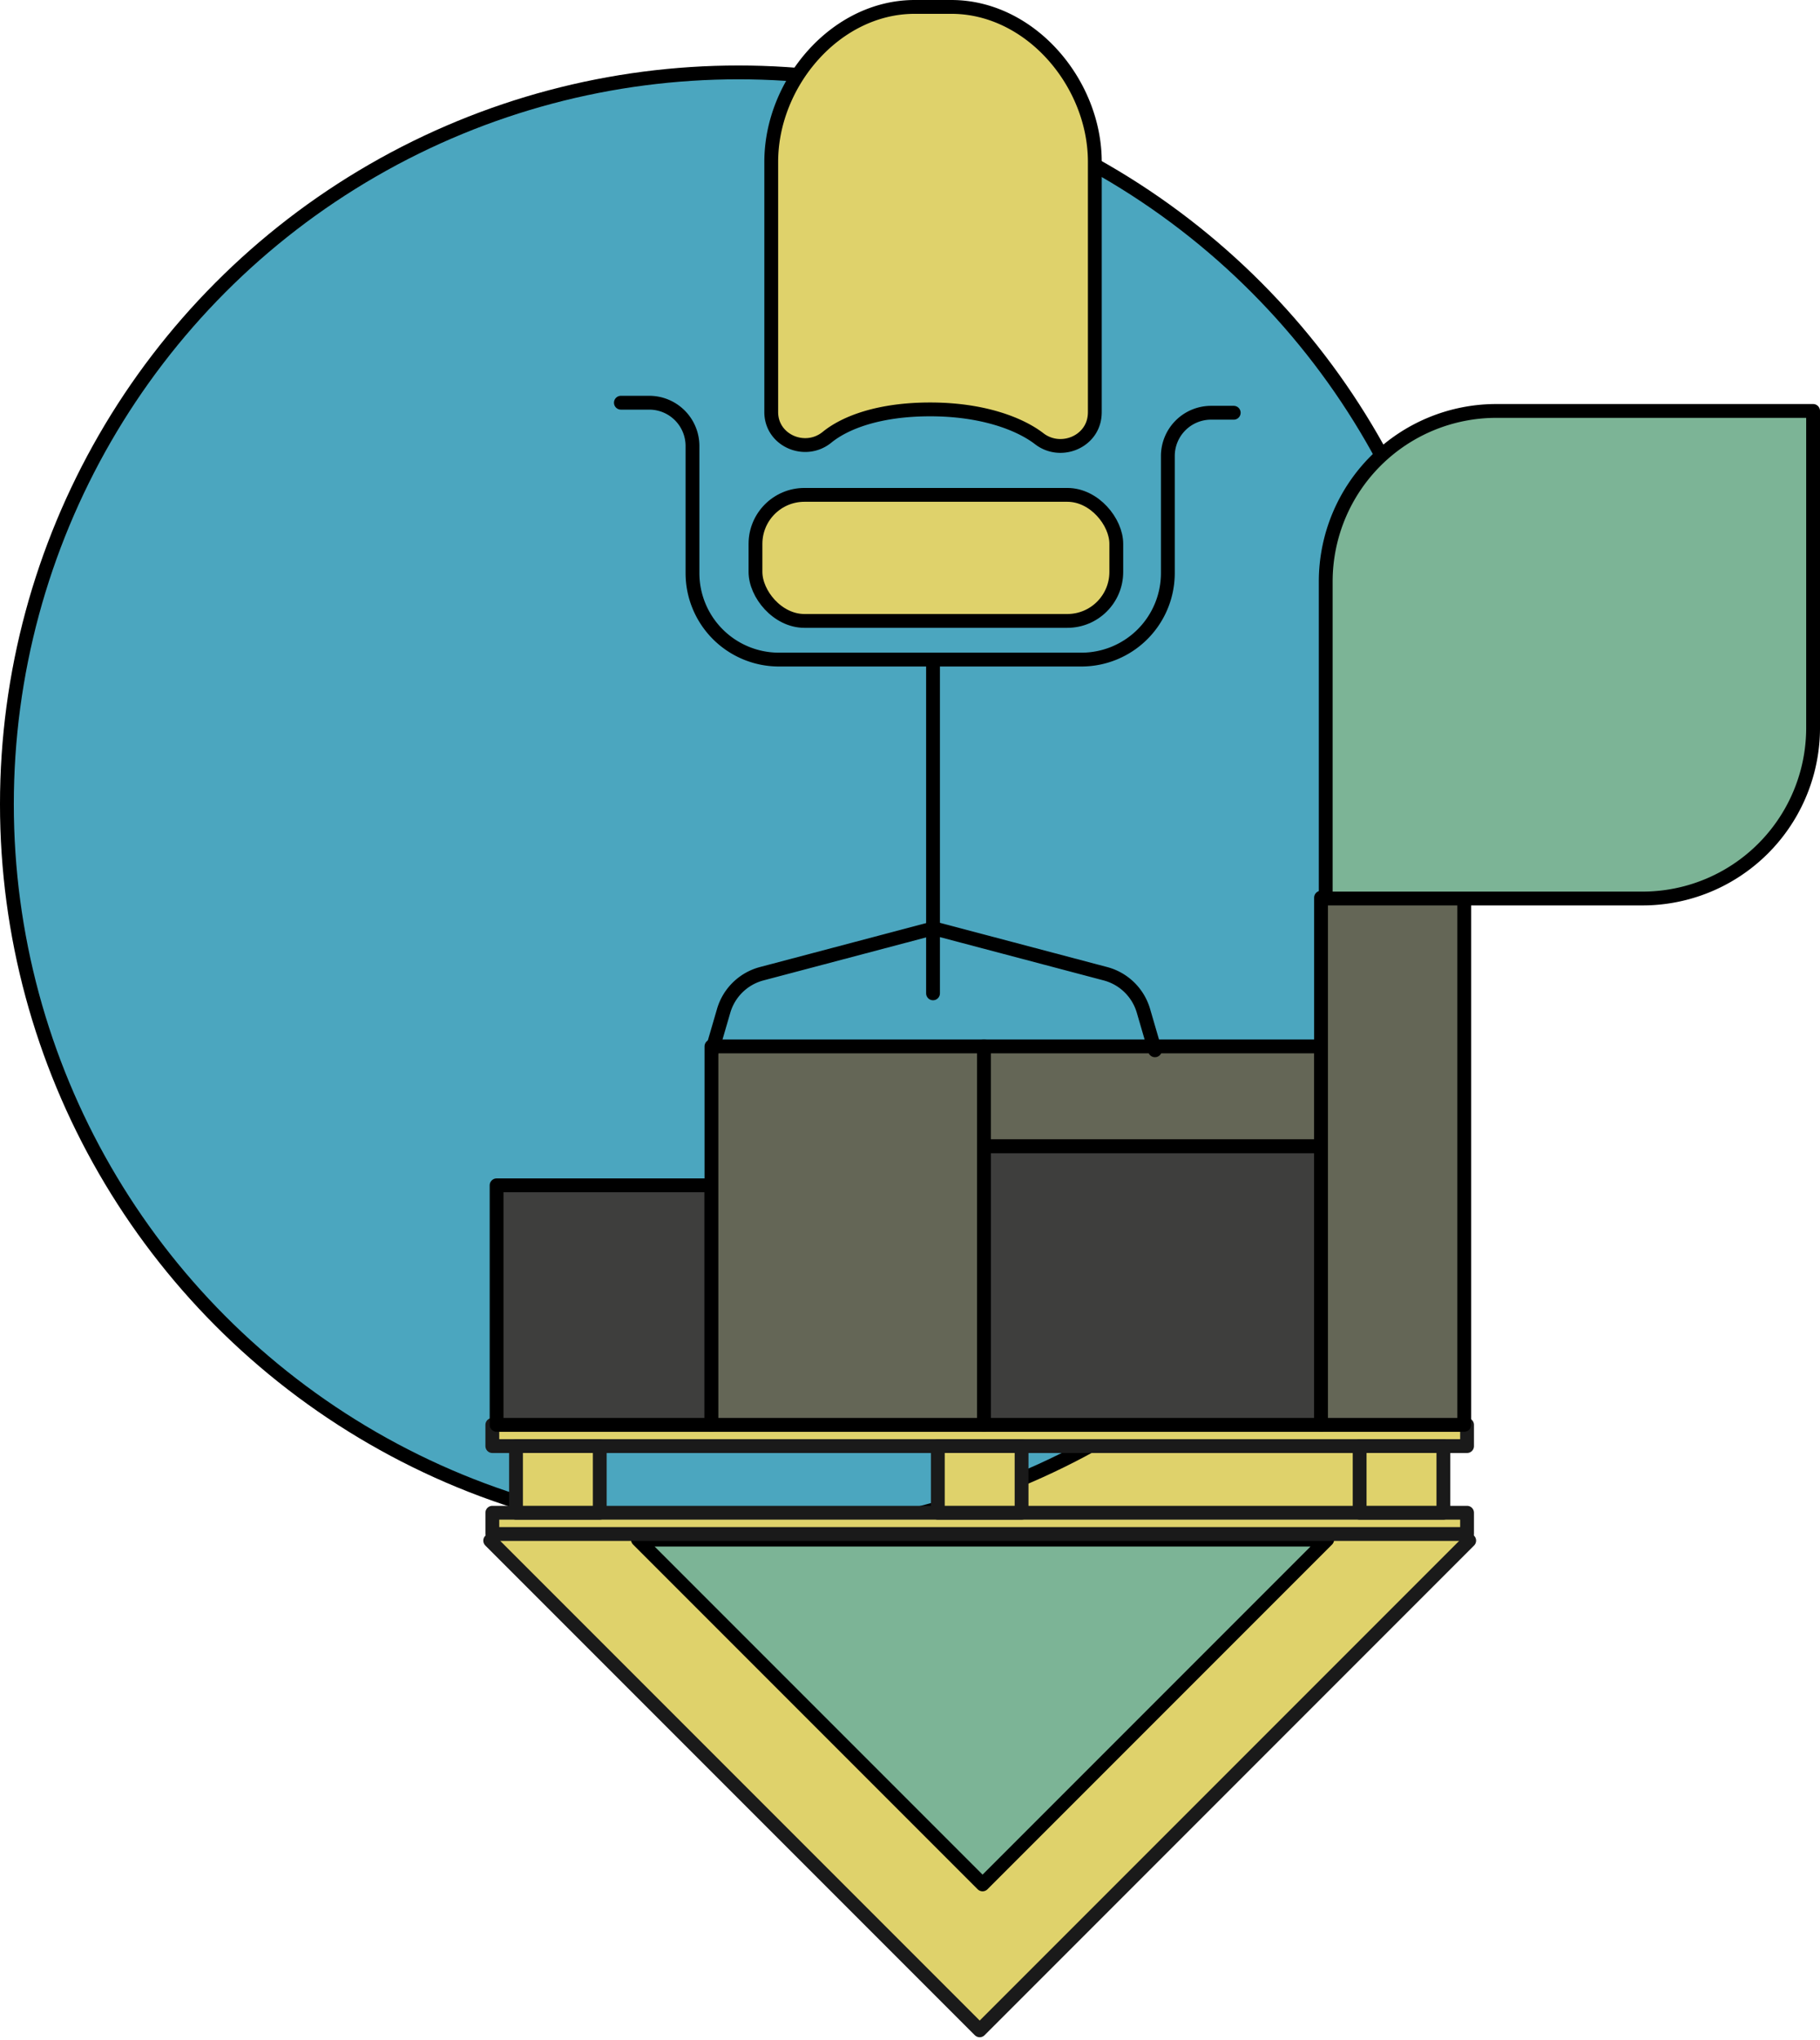
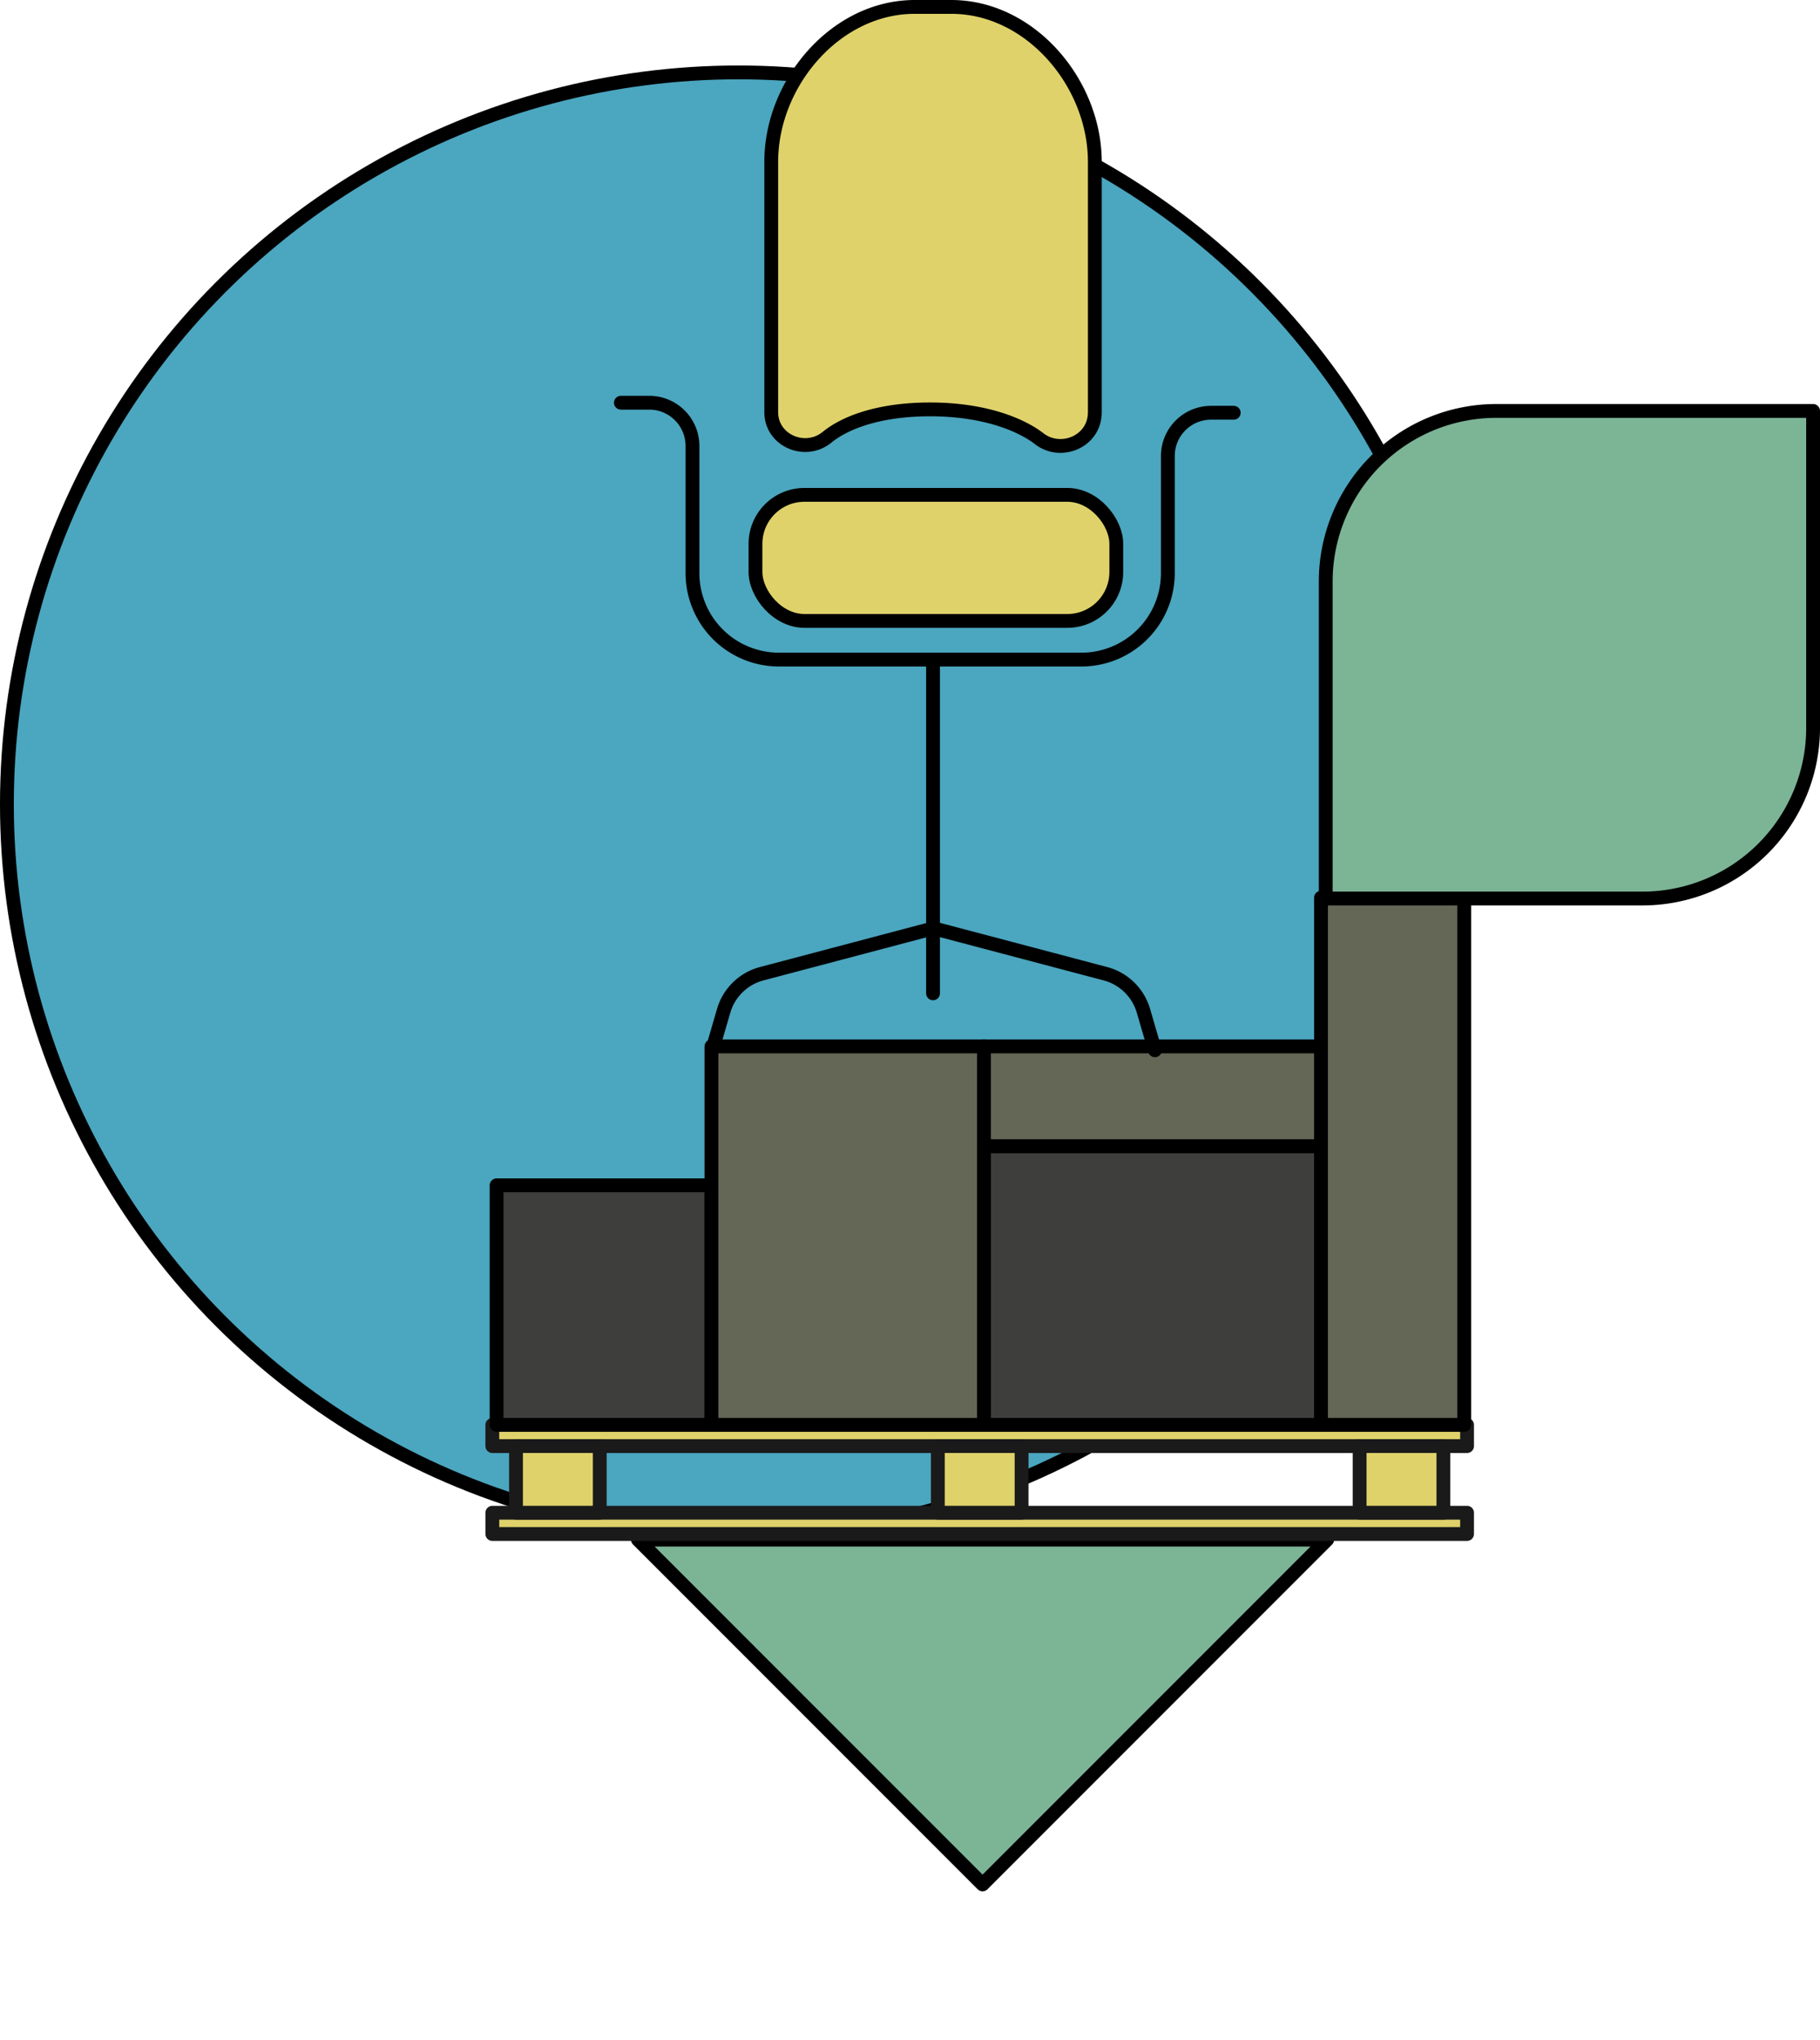
<svg xmlns="http://www.w3.org/2000/svg" width="373.436" height="418.419" viewBox="0 0 373.436 418.419">
  <g id="Groupe_450" data-name="Groupe 450" transform="translate(-1518.497 -1016.689)">
-     <rect id="Rectangle_788" data-name="Rectangle 788" width="142.041" height="142.041" transform="translate(1619.078 1332.665) rotate(-45)" fill="#dfd26b" stroke="#1a1a1a" stroke-linecap="round" stroke-linejoin="round" stroke-width="2.835" />
    <path id="Tracé_594" data-name="Tracé 594" d="M1071.3,300.874l-70.711,70.711-70.711-70.711Z" transform="translate(719.516 1031.589)" fill="#7cb496" stroke="#000" stroke-linejoin="round" stroke-width="2.835" />
    <circle id="Ellipse_279" data-name="Ellipse 279" cx="150.094" cy="150.094" r="150.094" transform="translate(1519.914 1031.539)" fill="#4ba6bf" stroke="#000" stroke-linejoin="round" stroke-width="2.835" />
    <g id="Groupe_431" data-name="Groupe 431" transform="translate(719.516 1031.589)">
      <g id="Groupe_394" data-name="Groupe 394">
        <rect id="Rectangle_750" data-name="Rectangle 750" width="200" height="4.356" transform="translate(1100 281.69) rotate(-180)" fill="#dfd26b" stroke="#1a1a1a" stroke-linecap="round" stroke-linejoin="round" stroke-width="2.835" />
      </g>
      <g id="Groupe_395" data-name="Groupe 395">
        <rect id="Rectangle_751" data-name="Rectangle 751" width="200" height="4.356" transform="translate(1100 299.715) rotate(-180)" fill="#dfd26b" stroke="#1a1a1a" stroke-linecap="round" stroke-linejoin="round" stroke-width="2.835" />
      </g>
      <g id="Groupe_396" data-name="Groupe 396">
        <rect id="Rectangle_752" data-name="Rectangle 752" width="17.184" height="13.669" transform="translate(922.042 295.358) rotate(-180)" fill="#dfd26b" stroke="#1a1a1a" stroke-linecap="round" stroke-linejoin="round" stroke-width="2.835" />
      </g>
      <g id="Groupe_397" data-name="Groupe 397">
        <rect id="Rectangle_753" data-name="Rectangle 753" width="17.184" height="13.669" transform="translate(1008.592 295.358) rotate(-180)" fill="#dfd26b" stroke="#1a1a1a" stroke-linecap="round" stroke-linejoin="round" stroke-width="2.835" />
      </g>
      <g id="Groupe_398" data-name="Groupe 398">
        <rect id="Rectangle_754" data-name="Rectangle 754" width="17.184" height="13.669" transform="translate(1095.142 295.358) rotate(-180)" fill="#dfd26b" stroke="#1a1a1a" stroke-linecap="round" stroke-linejoin="round" stroke-width="2.835" />
      </g>
      <g id="Groupe_399" data-name="Groupe 399">
        <rect id="Rectangle_755" data-name="Rectangle 755" width="69.165" height="20.499" transform="translate(1000.874 199.715)" fill="#646656" stroke="#000" stroke-linejoin="round" stroke-width="2.835" />
      </g>
      <g id="Groupe_400" data-name="Groupe 400">
        <rect id="Rectangle_756" data-name="Rectangle 756" width="44.083" height="49.127" transform="translate(900.874 228.206)" fill="#3e3e3d" stroke="#000" stroke-linejoin="round" stroke-width="2.835" />
      </g>
      <g id="Groupe_401" data-name="Groupe 401">
        <rect id="Rectangle_757" data-name="Rectangle 757" width="57.12" height="69.165" transform="translate(1000.873 277.333) rotate(-90)" fill="#3e3e3d" stroke="#000" stroke-linejoin="round" stroke-width="2.835" />
      </g>
      <g id="Groupe_402" data-name="Groupe 402">
        <rect id="Rectangle_758" data-name="Rectangle 758" width="108.124" height="29.377" transform="translate(1070.038 277.333) rotate(-90)" fill="#646656" stroke="#000" stroke-linejoin="round" stroke-width="2.835" />
      </g>
      <g id="Groupe_403" data-name="Groupe 403">
        <rect id="Rectangle_759" data-name="Rectangle 759" width="55.917" height="77.619" transform="translate(1000.874 277.333) rotate(-180)" fill="#646656" stroke="#000" stroke-linejoin="round" stroke-width="2.835" />
      </g>
    </g>
    <path id="Rectangle_789" data-name="Rectangle 789" d="M35,0h65a0,0,0,0,1,0,0V65a35,35,0,0,1-35,35H0a0,0,0,0,1,0,0V35A35,35,0,0,1,35,0Z" transform="translate(1890.516 1200.971) rotate(-180)" fill="#7cb496" stroke="#000" stroke-linejoin="round" stroke-width="2.835" />
  </g>
  <g id="Groupe_452" data-name="Groupe 452" transform="translate(127.399 1.417)">
    <path id="Tracé_469" data-name="Tracé 469" d="M891.376,818.929c-.575,5.372-7.073,7.9-11.352,4.6-3.951-3.044-11.57-6.02-22.386-6.02-10.449,0-17.439,2.678-21.149,5.706-4.465,3.642-11.365.727-11.459-5.035,0-.045,0-.09,0-.136v-51.3c0-16.188,13.245-31.782,29.433-31.782h7.529c16.188,0,29.433,15.594,29.433,31.782v51.3A8.3,8.3,0,0,1,891.376,818.929Z" transform="translate(-794.183 -734.961)" fill="#dfd26b" stroke="#000" stroke-linejoin="round" stroke-width="2.835" />
    <path id="Tracé_470" data-name="Tracé 470" d="M801.063,798.033h5.815a8.872,8.872,0,0,1,8.873,8.873v26.065A17.746,17.746,0,0,0,833.5,850.717h62.044a17.746,17.746,0,0,0,17.746-17.746V808.963a8.872,8.872,0,0,1,8.873-8.873h4.64" transform="translate(-801.063 -716.854)" fill="none" stroke="#000" stroke-linecap="round" stroke-miterlimit="10" stroke-width="2.835" />
    <rect id="Rectangle_666" data-name="Rectangle 666" width="74.033" height="25.853" rx="10.043" transform="translate(27.614 100.078)" fill="#dfd26b" stroke="#000" stroke-linejoin="round" stroke-width="2.835" />
    <line id="Ligne_99" data-name="Ligne 99" y2="68.157" transform="translate(64.043 134.157)" fill="none" stroke="#000" stroke-linecap="round" stroke-miterlimit="10" stroke-width="2.835" />
    <path id="Tracé_471" data-name="Tracé 471" d="M860.855,881.82l-35.076,9.271a11.08,11.08,0,0,0-7.808,7.61l-2.359,8.091" transform="translate(-796.886 -692.8)" fill="none" stroke="#000" stroke-linecap="round" stroke-miterlimit="10" stroke-width="2.835" />
    <path id="Tracé_472" data-name="Tracé 472" d="M851.049,881.82l35.076,9.271a11.083,11.083,0,0,1,7.807,7.61l2.359,8.091" transform="translate(-786.713 -692.8)" fill="none" stroke="#000" stroke-linecap="round" stroke-miterlimit="10" stroke-width="2.835" />
  </g>
</svg>